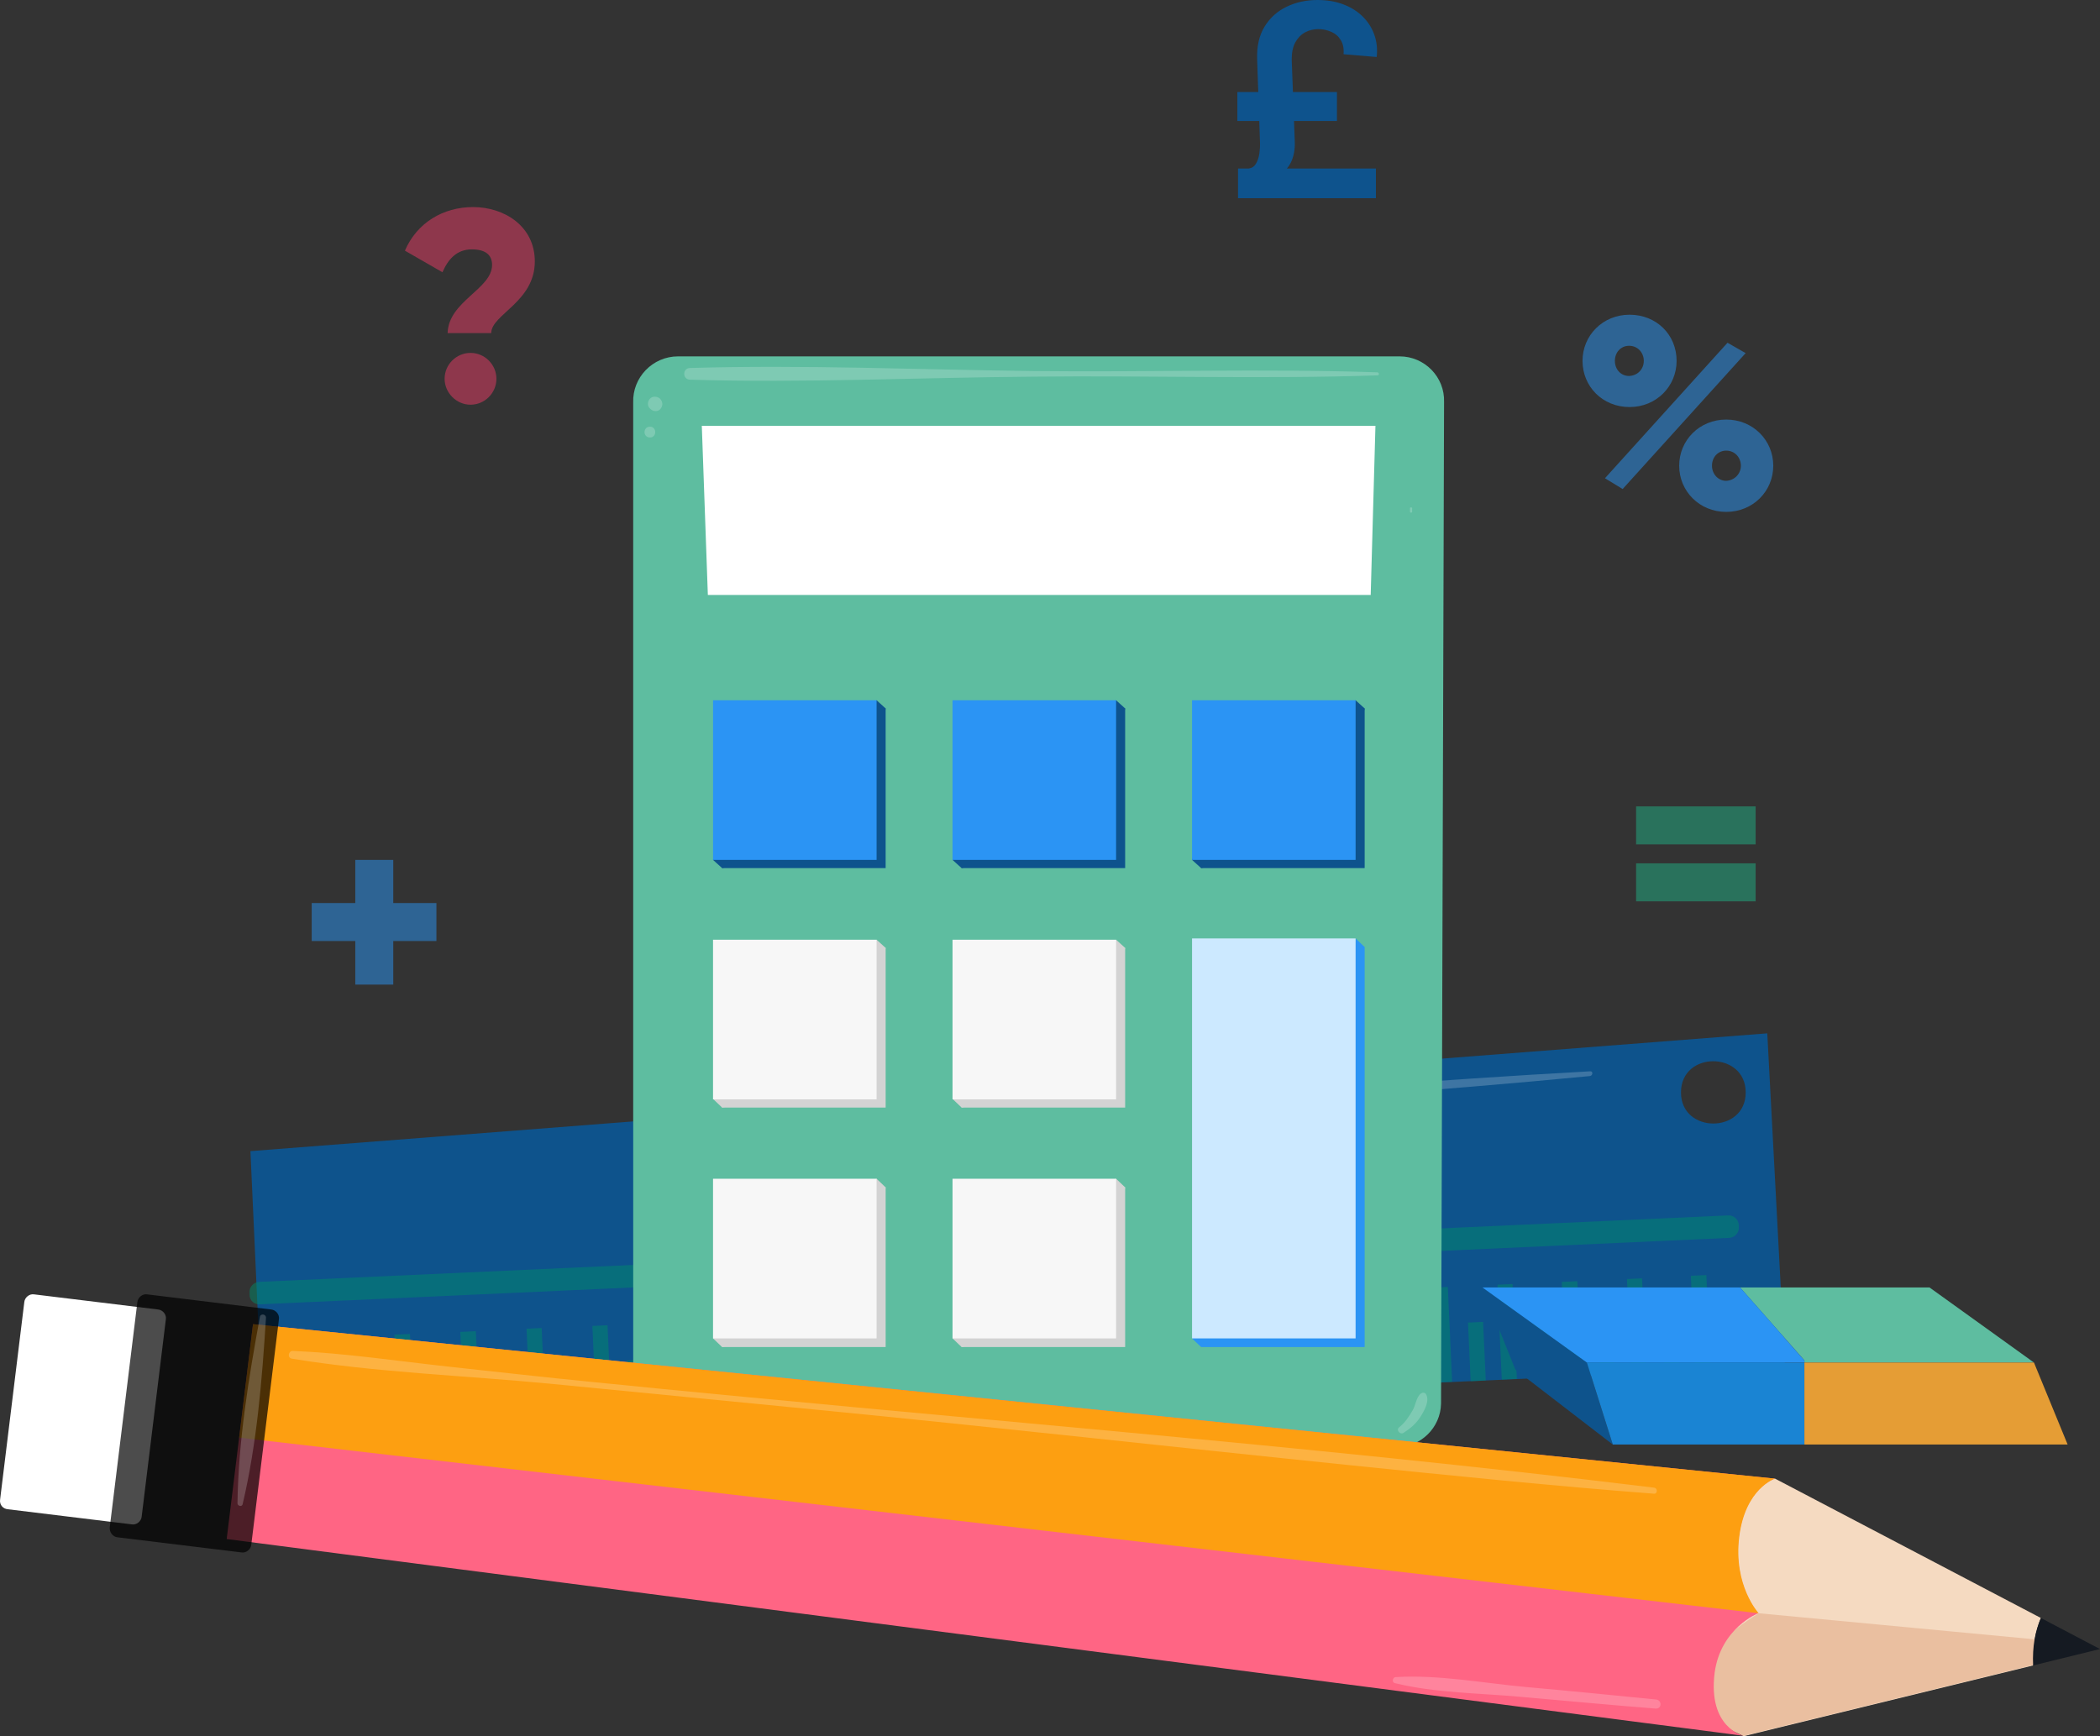
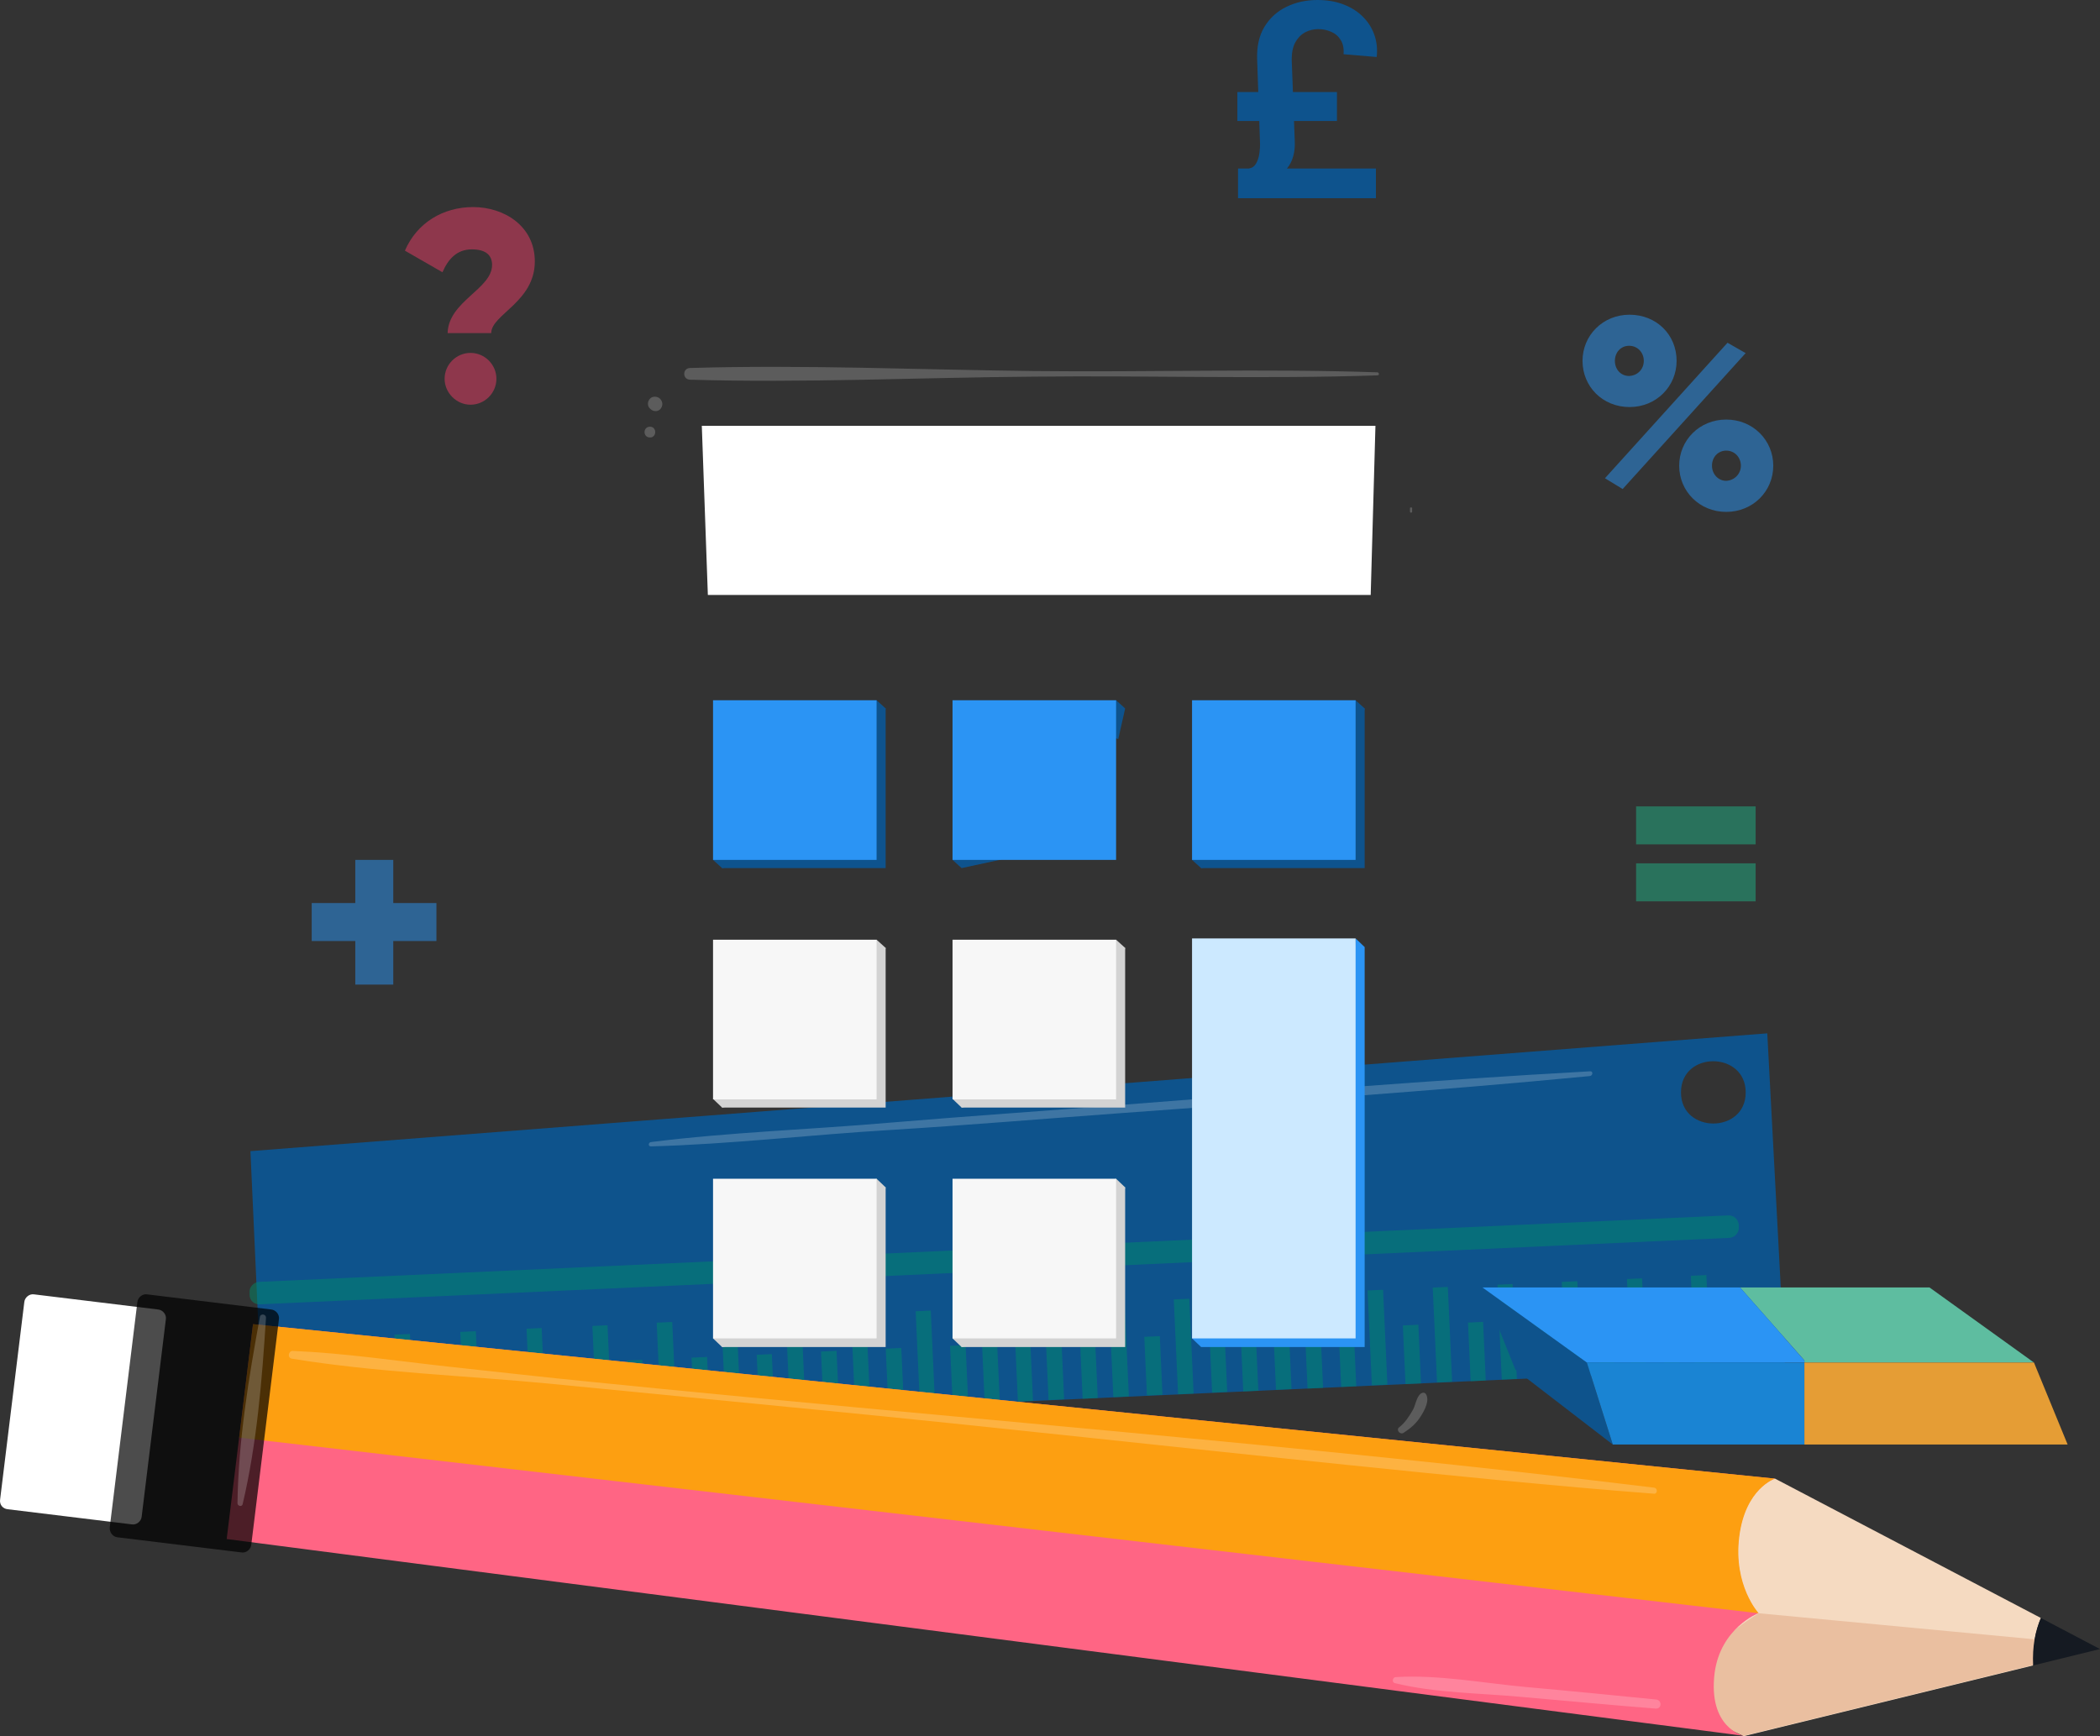
<svg xmlns="http://www.w3.org/2000/svg" width="937.144" height="774.924" viewBox="0 0 937.144 774.924" fill="none" version="1.1" id="svg1074" sodipodiDocname="pricing-2.svg" inkscapeVersion="1.1.2 (b8e25be833, 2022-02-05)" xmlnsInkscape="http://www.inkscape.org/namespaces/inkscape" xmlnsSodipodi="http://sodipodi.sourceforge.net/DTD/sodipodi-0.dtd" xmlnsSvg="http://www.w3.org/2000/svg">
  <rect x="0" y="0" width="937.144" height="774.924" fill="#333333" stroke="none" />
  <defs id="defs1078" />
  <sodipodiNamedview id="namedview1076" pagecolor="#ffffff" bordercolor="#666666" borderopacity="1.0" inkscapePageshadow="2" inkscapePageopacity="0.0" inkscapePagecheckerboard="0" showgrid="false" fit-margin-top="0" fit-margin-left="0" fit-margin-right="0" fit-margin-bottom="0" inkscapeZoom="1.006" inkscapeCx="494.421" inkscapeCy="373.673" inkscapeWindow-width="1920" inkscapeWindow-height="1017" inkscapeWindow-x="-8" inkscapeWindow-y="-8" inkscapeWindow-maximized="1" inkscapeCurrent-layer="svg1074" />
  <path d="m 796.562,610.077 -7.896,-148.862 -676.912,52.573 5.777,127.102 z m -46.411,-122.479 c 0,-18.68 28.886,-18.488 28.886,0 0,18.487 -28.886,18.487 -28.886,0 z" fill="#0e538c" id="path824" />
  <path opacity="0.5" d="m 111.369,577.917 v -0.963 c -0.193,-2.504 1.733,-4.622 4.237,-4.815 l 655.536,-29.657 c 2.503,-0.192 4.621,1.734 4.814,4.237 v 0.963 c 0.193,2.504 -1.733,4.622 -4.237,4.815 l -655.728,29.657 c -2.504,0.192 -4.622,-1.734 -4.622,-4.237 z" fill="#008a6a" id="path826" />
  <path opacity="0.5" d="m 763.396,611.435 -1.919,-42.325 -6.926,0.314 1.919,42.325 z" fill="#008a6a" id="path828" />
  <path opacity="0.5" d="m 749.512,612.159 -1.187,-26.164 -6.733,0.305 1.186,26.165 z" fill="#008a6a" id="path830" />
  <path opacity="0.5" d="m 734.704,612.893 -1.919,-42.324 -6.734,0.305 1.92,42.325 z" fill="#008a6a" id="path832" />
  <path opacity="0.5" d="m 720.619,613.434 -1.186,-26.165 -6.734,0.306 1.187,26.164 z" fill="#008a6a" id="path834" />
  <path opacity="0.5" d="m 705.811,614.168 -1.92,-42.325 -6.926,0.314 1.92,42.325 z" fill="#008a6a" id="path836" />
  <path opacity="0.5" d="m 691.919,614.699 -1.187,-26.164 -6.733,0.305 1.186,26.165 z" fill="#008a6a" id="path838" />
  <path opacity="0.5" d="m 676.917,615.442 -1.919,-42.325 -6.733,0.306 1.919,42.325 z" fill="#008a6a" id="path840" />
  <path opacity="0.5" d="m 663.034,616.166 -1.186,-26.164 -6.734,0.305 1.187,26.165 z" fill="#008a6a" id="path842" />
  <path opacity="0.5" d="m 648.025,616.717 -1.919,-42.325 -6.734,0.305 1.92,42.325 z" fill="#008a6a" id="path844" />
  <path opacity="0.5" d="m 634.141,617.441 -1.186,-26.165 -6.926,0.314 1.186,26.165 z" fill="#008a6a" id="path846" />
  <path opacity="0.5" d="m 619.132,617.991 -1.919,-42.325 -6.926,0.314 1.919,42.325 z" fill="#008a6a" id="path848" />
  <path opacity="0.5" d="m 605.248,618.715 -1.186,-26.164 -6.734,0.305 1.187,26.164 z" fill="#008a6a" id="path850" />
  <path opacity="0.5" d="m 590.44,619.449 -1.92,-42.325 -6.926,0.315 1.92,42.324 z" fill="#008a6a" id="path852" />
  <path opacity="0.5" d="m 576.355,619.99 -1.186,-26.165 -6.926,0.314 1.186,26.165 z" fill="#008a6a" id="path854" />
  <path opacity="0.5" d="m 561.547,620.724 -1.92,-42.325 -6.733,0.306 1.919,42.324 z" fill="#008a6a" id="path856" />
  <path opacity="0.5" d="m 547.654,621.256 -1.186,-26.165 -6.734,0.306 1.187,26.164 z" fill="#008a6a" id="path858" />
  <path opacity="0.5" d="m 532.654,621.998 -1.92,-42.325 -6.926,0.314 1.92,42.325 z" fill="#008a6a" id="path860" />
  <path opacity="0.5" d="m 518.761,622.53 -1.186,-26.165 -6.926,0.314 1.186,26.165 z" fill="#008a6a" id="path862" />
  <path opacity="0.5" d="m 503.761,623.273 -1.92,-42.325 -6.925,0.314 1.919,42.325 z" fill="#008a6a" id="path864" />
  <g opacity="0.5" id="g916" transform="translate(-0.784,-27.534)">
    <path d="m 490.661,651.531 -1.187,-26.164 -6.733,0.305 1.186,26.164 z" fill="#008a6a" id="path866" />
    <path d="m 475.652,652.081 -1.92,-42.325 -6.926,0.314 1.92,42.325 z" fill="#008a6a" id="path868" />
    <path d="m 461.768,652.805 -1.186,-26.165 -6.733,0.306 1.186,26.164 z" fill="#008a6a" id="path870" />
    <path d="m 446.951,653.347 -1.919,-42.325 -6.734,0.305 1.919,42.325 z" fill="#008a6a" id="path872" />
    <path d="m 432.874,654.08 -1.186,-26.164 -6.926,0.314 1.186,26.164 z" fill="#008a6a" id="path874" />
    <path d="m 418.067,654.814 -1.92,-42.325 -6.733,0.305 1.919,42.325 z" fill="#008a6a" id="path876" />
    <path d="m 404.174,655.345 -1.186,-26.164 -6.926,0.314 1.186,26.164 z" fill="#008a6a" id="path878" />
    <path d="m 389.174,656.088 -1.92,-42.325 -6.733,0.306 1.919,42.324 z" fill="#008a6a" id="path880" />
    <path d="m 375.281,656.62 -1.187,-26.164 -6.926,0.314 1.187,26.164 z" fill="#008a6a" id="path882" />
    <path d="m 360.281,657.362 -1.92,-42.324 -6.926,0.314 1.92,42.324 z" fill="#008a6a" id="path884" />
    <path d="m 346.397,658.087 -1.187,-26.165 -6.733,0.305 1.186,26.165 z" fill="#008a6a" id="path886" />
    <path d="m 331.387,658.637 -1.919,-42.325 -6.733,0.305 1.919,42.325 z" fill="#008a6a" id="path888" />
    <path d="m 317.503,659.361 -1.186,-26.164 -6.926,0.314 1.186,26.164 z" fill="#008a6a" id="path890" />
    <path d="m 302.687,659.902 -1.919,-42.324 -6.926,0.314 1.919,42.325 z" fill="#008a6a" id="path892" />
    <path d="m 288.611,660.636 -1.187,-26.165 -6.926,0.314 1.187,26.165 z" fill="#008a6a" id="path894" />
    <path d="m 273.803,661.37 -1.92,-42.325 -6.733,0.305 1.919,42.325 z" fill="#008a6a" id="path896" />
    <path d="m 259.91,661.901 -1.186,-26.164 -6.926,0.314 1.186,26.164 z" fill="#008a6a" id="path898" />
    <path d="m 244.419,662.599 -1.919,-42.325 -6.733,0.306 1.918,42.325 z" fill="#008a6a" id="path900" />
-     <path d="m 230.535,663.324 -1.187,-26.165 -6.733,0.306 1.186,26.164 z" fill="#008a6a" id="path902" />
    <path d="m 215.044,664.022 -1.919,-42.325 -6.926,0.314 1.919,42.325 z" fill="#008a6a" id="path904" />
    <path d="m 201.151,664.554 -1.187,-26.165 -6.926,0.314 1.187,26.165 z" fill="#008a6a" id="path906" />
    <path d="m 185.659,665.251 -1.919,-42.324 -6.926,0.314 1.92,42.324 z" fill="#008a6a" id="path908" />
    <path d="m 171.776,665.976 -1.187,-26.164 -6.925,0.314 1.186,26.164 z" fill="#008a6a" id="path910" />
    <path d="m 156.284,666.674 -1.919,-42.325 -6.926,0.314 1.919,42.325 z" fill="#008a6a" id="path912" />
    <path d="m 142.391,667.206 -1.186,-26.164 -6.734,0.305 1.187,26.164 z" fill="#008a6a" id="path914" />
  </g>
  <g opacity="0.2" id="g920" transform="translate(-0.784,-27.534)">
-     <path d="m 710.3,505.695 c -69.906,3.852 -139.811,9.629 -209.525,15.022 -34.279,2.696 -68.558,5.007 -102.836,7.895 -35.435,3.082 -71.447,4.237 -106.689,8.666 -1.155,0.193 -1.348,1.926 0,1.926 35.627,-0.963 71.254,-5.2 106.689,-7.318 34.278,-2.118 68.557,-5.007 102.836,-7.51 69.906,-5.2 139.812,-9.822 209.525,-16.562 1.348,-0.193 1.541,-2.311 0,-2.119 z" fill="#ffffff" id="path918" />
+     <path d="m 710.3,505.695 c -69.906,3.852 -139.811,9.629 -209.525,15.022 -34.279,2.696 -68.558,5.007 -102.836,7.895 -35.435,3.082 -71.447,4.237 -106.689,8.666 -1.155,0.193 -1.348,1.926 0,1.926 35.627,-0.963 71.254,-5.2 106.689,-7.318 34.278,-2.118 68.557,-5.007 102.836,-7.51 69.906,-5.2 139.812,-9.822 209.525,-16.562 1.348,-0.193 1.541,-2.311 0,-2.119 " fill="#ffffff" id="path918" />
  </g>
  <g opacity="0.5" id="g924" transform="translate(-0.784,-27.534)">
    <path d="m 195.539,447.537 h -19.257 v 19.45 h -16.947 v -19.45 H 139.884 V 430.59 h 19.451 v -19.258 h 16.947 v 19.258 h 19.257 z" fill="#2995f5" id="path922" />
  </g>
  <g opacity="0.5" id="g928" transform="translate(-0.784,-27.534)">
    <path d="m 220.382,145.767 c 0,-4.237 -2.696,-6.933 -9.051,-6.933 -6.741,0 -10.592,4.429 -13.096,10.207 l -16.754,-9.629 c 5.392,-12.518 17.139,-19.451 30.427,-19.451 13.866,0 27.539,8.474 27.539,24.265 0,18.103 -19.45,23.687 -19.45,31.968 h -19.451 c 0.385,-14.251 19.836,-19.643 19.836,-30.427 z m -21.184,50.841 c 0,-6.356 5.2,-11.555 11.555,-11.555 6.355,0 11.555,5.199 11.555,11.555 0,6.355 -5.2,11.554 -11.555,11.554 -6.355,0 -11.555,-5.392 -11.555,-11.554 z" fill="#ea3c66" id="path926" />
  </g>
  <g opacity="0.5" id="g932" transform="translate(-0.784,-27.534)">
    <path d="m 730.906,387.452 h 53.344 v 16.947 h -53.344 z m 0,25.421 h 53.344 v 16.947 h -53.344 z" fill="#1fb185" id="path930" />
  </g>
  <g opacity="0.5" id="g936" transform="translate(-0.784,-27.534)">
    <path d="M 707,188.606 C 707,177.244 716.051,168 727.991,168 c 11.94,0 20.991,8.859 20.991,20.606 0,11.362 -9.051,20.606 -20.991,20.606 -12.132,0 -20.991,-9.244 -20.991,-20.606 z m 64.706,-8.088 8.089,4.621 -54.885,60.663 -7.896,-4.815 z m -37.36,8.088 c 0,-3.659 -2.696,-6.74 -6.548,-6.74 -3.659,0 -6.355,2.888 -6.355,6.74 0,3.851 2.696,6.74 6.355,6.74 4.045,-0.192 6.548,-3.274 6.548,-6.74 z m 15.791,46.796 c 0,-11.362 9.052,-20.606 20.991,-20.606 11.94,0 20.992,9.244 20.992,20.606 0,11.362 -9.052,20.606 -20.992,20.606 -11.939,0 -20.991,-9.244 -20.991,-20.606 z m 27.539,0 c 0,-3.659 -2.696,-6.74 -6.548,-6.74 -3.658,0 -6.355,2.889 -6.355,6.74 0,3.659 2.697,6.741 6.355,6.741 3.852,-0.193 6.548,-3.274 6.548,-6.741 z" fill="#2995f5" id="path934" />
  </g>
-   <path d="m 282.571,179.665 v 446.974 c 0.385,10.785 9.243,19.258 19.835,19.258 h 320.835 c 10.785,0 19.643,-8.666 19.836,-19.45 l 1.348,-446.974 c 0.385,-11.17 -8.666,-20.413 -19.836,-20.413 h -321.99 c -11.362,0 -20.414,9.436 -20.028,20.605 z" fill="#5ebda0" id="path938" />
  <path d="m 611.687,265.555 2.118,-75.49 h -300.614 l 2.696,75.49 z" fill="#ffffff" id="path940" />
  <path d="m 395.229,316.203 h -72.987 v 71.254 h 72.987 z" fill="#0e538d" id="path942" />
  <path d="m 324.938,359.341 -6.74,24.457 4.044,3.659 17.91,-3.852 z" fill="#0e538d" id="path944" />
  <path d="m 368.461,321.595 22.724,-9.051 4.044,3.659 -3.081,13.673 z" fill="#0e538d" id="path946" />
  <path d="m 391.185,312.544 h -72.987 v 71.254 h 72.987 z" fill="#2b94f4" id="path948" />
-   <path d="m 502.11,316.203 h -72.987 v 71.254 h 72.987 z" fill="#0e538d" id="path950" />
  <path d="m 431.819,359.341 -6.74,24.457 4.044,3.659 17.91,-3.852 z" fill="#0e538d" id="path952" />
  <path d="m 475.341,321.595 22.725,-9.051 4.044,3.659 -3.081,13.673 z" fill="#0e538d" id="path954" />
  <path d="m 498.066,312.544 h -72.987 v 71.254 h 72.987 z" fill="#2b94f4" id="path956" />
  <path d="m 608.991,316.203 h -72.987 v 71.254 h 72.987 z" fill="#0e538d" id="path958" />
  <path d="m 538.7,359.341 -6.74,24.457 4.044,3.659 17.91,-3.852 z" fill="#0e538d" id="path960" />
  <path d="m 582.222,321.595 22.725,-9.051 4.044,3.659 -3.082,13.673 z" fill="#0e538d" id="path962" />
  <path d="m 604.947,312.544 h -72.987 v 71.254 h 72.987 z" fill="#2b94f4" id="path964" />
  <path d="m 395.229,423.084 h -72.987 v 71.254 h 72.987 z" fill="#d3d3d3" id="path966" />
  <path d="m 324.938,466.221 -6.74,24.265 4.044,3.852 17.91,-3.852 z" fill="#d3d3d3" id="path968" />
  <path d="m 368.461,428.476 22.724,-9.051 4.044,3.659 -3.081,13.673 z" fill="#d3d3d3" id="path970" />
  <path d="m 391.185,419.425 h -72.987 v 71.254 h 72.987 z" fill="#f7f7f7" id="path972" />
  <path d="m 502.11,423.084 h -72.987 v 71.254 h 72.987 z" fill="#d3d3d3" id="path974" />
  <path d="m 431.819,466.221 -6.74,24.265 4.044,3.852 17.91,-3.852 z" fill="#d3d3d3" id="path976" />
  <path d="m 475.341,428.476 22.725,-9.051 4.044,3.659 -3.081,13.673 z" fill="#d3d3d3" id="path978" />
  <path d="m 498.066,419.425 h -72.987 v 71.254 h 72.987 z" fill="#f7f7f7" id="path980" />
  <path d="m 395.229,529.965 h -72.987 v 71.254 h 72.987 z" fill="#d3d3d3" id="path982" />
  <path d="m 324.938,572.91 -6.74,24.457 4.044,3.852 17.91,-3.852 z" fill="#d3d3d3" id="path984" />
  <path d="m 368.461,535.357 22.724,-9.244 4.044,3.852 -3.081,13.673 z" fill="#d3d3d3" id="path986" />
  <path d="m 391.185,526.113 h -72.987 v 71.254 h 72.987 z" fill="#f7f7f7" id="path988" />
  <path d="m 502.11,529.965 h -72.987 v 71.254 h 72.987 z" fill="#d3d3d3" id="path990" />
  <path d="m 431.819,572.91 -6.74,24.457 4.044,3.852 17.91,-3.852 z" fill="#d3d3d3" id="path992" />
  <path d="m 475.341,535.357 22.725,-9.244 4.044,3.852 -3.081,13.673 z" fill="#d3d3d3" id="path994" />
  <path d="m 498.066,526.113 h -72.987 v 71.254 h 72.987 z" fill="#f7f7f7" id="path996" />
  <path d="m 604.947,418.847 -9.437,111.118 h -59.506 v 52.959 l -4.044,14.443 4.044,3.852 h 72.987 v -178.52 z" fill="#2b94f4" id="path998" />
  <path d="m 604.947,418.847 h -72.987 v 178.52 h 72.987 z" fill="#cce9ff" id="path1000" />
  <g opacity="0.2" id="g1004" transform="translate(-0.784,-27.534)">
    <path d="m 308.582,196.993 c 51.034,1.54 102.259,-0.963 153.485,-1.348 51.226,-0.578 102.259,1.155 153.485,-0.578 0.77,0 0.77,-1.155 0,-1.348 -51.033,-1.733 -102.259,0 -153.485,-0.578 -51.033,-0.578 -102.451,-2.888 -153.485,-1.348 -3.274,0.193 -3.274,5.007 0,5.2 z" fill="#ffffff" id="path1002" />
  </g>
  <g opacity="0.2" id="g1010" transform="translate(-0.784,-27.534)">
    <path d="m 626.144,665.728 c 5.007,-3.467 8.473,-9.051 9.436,-15.214 z" fill="#ffffff" id="path1006" />
    <path d="m 627.107,667.076 c 3.274,-2.119 5.777,-4.237 7.896,-7.703 1.54,-2.504 3.851,-6.741 2.118,-9.629 -0.578,-0.771 -1.541,-0.77 -2.311,-0.193 -2.118,1.733 -2.311,5.392 -3.659,7.511 -1.541,2.696 -3.466,5.585 -5.97,7.51 -1.54,1.156 0.385,3.467 1.926,2.504 z" fill="#ffffff" id="path1008" />
  </g>
  <g opacity="0.2" id="g1014" transform="translate(-0.784,-27.534)">
    <path d="m 629.995,254.574 c 0,0.385 0,0.962 0,1.348 0,0.577 0.963,0.577 0.963,0 0,-0.386 0,-0.963 0,-1.348 0.193,-0.771 -1.155,-0.771 -0.963,0 z" fill="#ffffff" id="path1012" />
  </g>
  <g opacity="0.2" id="g1020" transform="translate(-0.784,-27.534)">
    <path d="m 291.636,651.862 c -0.193,3.467 2.696,6.741 6.163,6.933 z" fill="#ffffff" id="path1016" />
    <path d="m 291.251,650.322 c -3.082,0.962 -1.733,5.007 -0.578,6.932 1.541,2.311 3.852,3.852 6.548,4.237 2.888,0.385 3.273,-4.237 0.77,-5.007 -1.541,-0.385 -2.696,-1.155 -3.466,-2.503 -0.578,-1.541 -1.156,-4.43 -3.274,-3.659 z" fill="#ffffff" id="path1018" />
  </g>
  <g opacity="0.2" id="g1026" transform="translate(-0.784,-27.534)">
    <path d="m 292.213,206.622 c 0.386,0.385 0.963,0.962 1.348,1.348 z" fill="#ffffff" id="path1022" />
    <path d="m 290.865,209.895 0.193,0.193 c 1.156,1.156 3.274,1.348 4.429,0 1.156,-1.348 1.156,-3.081 0,-4.429 l -0.192,-0.193 c -1.156,-1.155 -3.467,-1.155 -4.43,0 -1.155,1.156 -1.348,3.274 0,4.429 z" fill="#ffffff" id="path1024" />
  </g>
  <g opacity="0.2" id="g1030" transform="translate(-0.784,-27.534)">
    <path d="m 290.866,222.798 c 3.081,0 3.081,-4.814 0,-4.814 -3.274,0 -3.274,4.814 0,4.814 z" fill="#ffffff" id="path1028" />
  </g>
  <path d="m 661.565,574.643 14.636,36.59 43.522,33.508 -11.554,-36.589 z" fill="#0e538c" id="path1032" />
  <path d="m 805.228,608.152 h 102.452 l -46.604,-33.509 h -84.542 l 28.694,32.546 z" fill="#5ebda0" id="path1034" />
  <path d="m 805.228,607.189 -28.694,-32.546 h -114.969 l 46.604,33.509 h 97.059 z" fill="#2b94f4" id="path1036" />
  <path d="m 708.169,608.152 11.554,36.589 h 85.505 v -36.589 z" fill="#1a84d3" id="path1038" />
  <path d="m 907.679,608.152 h -102.451 v 36.589 h 117.472 z" fill="#e59d35" id="path1040" />
  <path d="m 910.761,722.158 -118.628,-62.203 c -63.166,5.585 -64.707,77.994 -64.707,77.994 l 50.648,36.975 129.22,-31.582 c -0.385,-8.474 1.156,-15.407 3.467,-21.184 z" fill="#f5dac1" id="path1042" />
  <path d="m 784.814,720.039 132.494,12.518 -10.014,10.592 -129.22,31.583 c 0,0 -51.418,-18.103 6.74,-54.693 z" fill="#eabfa0" id="path1044" />
  <path d="m 910.761,722.158 c -2.504,5.777 -3.852,12.71 -3.467,21.183 l 29.85,-7.318 z" fill="#151a22" id="path1046" />
  <path d="m 765.172,746.615 c 2.696,-20.028 19.45,-26.576 19.45,-26.576 0,0 -11.362,-12.325 -8.666,-34.086 2.696,-21.761 15.984,-25.998 15.984,-25.998 l -679.03,-68.943 -11.748,95.904 676.912,87.816 c 0,0 -15.984,-3.467 -12.902,-28.117 z" fill="#ff6584" id="path1048" />
  <path d="m 784.814,720.039 c 0,0 -11.362,-12.325 -8.666,-34.086 2.696,-21.761 15.984,-25.998 15.984,-25.998 l -679.223,-68.943 -6.162,50.648 z" fill="#fd9f11" id="path1050" />
  <path d="M 0.059,669.199 10.843,581.191 c 0.193,-2.119 2.311,-3.852 4.429,-3.467 l 55.27,6.74 c 2.118,0.193 3.852,2.311 3.466,4.43 l -10.784,88.008 c -0.193,2.118 -2.311,3.852 -4.429,3.466 l -55.27,-6.74 c -2.311,-0.192 -3.852,-2.118 -3.466,-4.429 z" fill="#ffffff" id="path1052" />
  <path d="m 48.974,681.716 12.325,-100.525 c 0.193,-2.119 2.311,-3.852 4.429,-3.467 l 55.27,6.74 c 2.118,0.193 3.851,2.311 3.466,4.43 l -12.325,100.526 c -0.192,2.118 -2.311,3.851 -4.429,3.466 l -55.27,-6.74 c -2.118,-0.193 -3.659,-2.311 -3.466,-4.43 z" fill="#000000" fill-opacity="0.7" id="path1054" />
  <g opacity="0.2" id="g1058" transform="translate(-0.784,-27.534)">
    <path d="M 738.995,691.533 C 581.466,672.276 422.974,660.336 265.06,644.352 c -21.762,-2.119 -43.33,-4.622 -64.899,-6.933 -22.724,-2.504 -45.834,-5.97 -68.75,-6.933 -1.926,0 -2.504,3.081 -0.386,3.467 37.746,6.162 77.032,7.51 115.162,11.169 40.056,3.852 80.305,7.896 120.361,11.747 78.957,7.703 157.914,16.562 236.871,24.65 45.256,4.622 90.32,9.244 135.576,12.71 1.54,0 1.54,-2.503 0,-2.696 z" fill="#ffffff" id="path1056" />
  </g>
  <g opacity="0.2" id="g1062" transform="translate(-0.784,-27.534)">
    <path d="m 116.775,615.272 c -5.007,27.154 -9.629,55.463 -10.014,83.194 0,1.348 2.118,1.733 2.311,0.385 6.355,-26.961 8.666,-55.462 10.399,-83.001 0.192,-1.926 -2.504,-2.118 -2.696,-0.578 z" fill="#ffffff" id="path1060" />
  </g>
  <g opacity="0.2" id="g1066" transform="translate(-0.784,-27.534)">
    <path d="m 50.335,616.235 c -4.814,10.592 -4.622,25.035 -6.162,36.59 -1.733,14.443 -3.466,28.694 -3.659,43.138 0,1.925 2.889,2.311 3.466,0.385 3.081,-13.096 4.814,-26.383 6.355,-39.864 1.541,-12.517 5.585,-27.346 3.274,-39.864 -0.385,-1.348 -2.696,-1.733 -3.274,-0.385 z" fill="#ffffff" id="path1064" />
  </g>
  <g opacity="0.2" id="g1070" transform="translate(-0.784,-27.534)">
    <path d="m 739.957,786.089 c -19.257,-1.926 -38.708,-3.851 -58.158,-5.585 -19.065,-1.733 -38.901,-5.584 -58.159,-4.429 -1.348,0 -1.926,2.311 -0.385,2.696 18.102,4.429 37.938,4.43 56.618,6.163 20.028,1.733 40.056,3.659 59.892,5.199 2.696,0 2.696,-3.659 0.192,-4.044 z" fill="#ffffff" id="path1068" />
  </g>
  <path d="m 614.017,88.466 h -61.534 v -13.253 h 61.534 z m -17.386,-34.474 h -44.446 v -12.912 h 44.446 z m -20.199,-27.528 1.364,36.52 c 0.17,3.779 -0.455,7.045 -1.875,9.801 -1.392,2.727 -3.85,4.972 -7.373,6.733 l -11.25,-4.304 c 1.392,-0.199 2.458,-0.923 3.196,-2.173 0.739,-1.25 1.236,-2.727 1.492,-4.432 0.256,-1.733 0.355,-3.381 0.298,-4.943 l -1.278,-37.202 c -0.199,-5.767 0.895,-10.611 3.281,-14.531 2.415,-3.949 5.696,-6.918 9.844,-8.906 4.148,-2.017 8.736,-3.026 13.764,-3.026 4.318,0 8.182,0.653 11.591,1.96 3.437,1.307 6.321,3.125 8.65,5.455 2.358,2.329 4.077,5.028 5.157,8.097 1.108,3.068 1.463,6.378 1.065,9.929 l -14.787,-1.236 c 0.199,-2.585 -0.227,-4.702 -1.278,-6.349 -1.023,-1.676 -2.443,-2.898 -4.262,-3.665 -1.789,-0.795 -3.707,-1.193 -5.753,-1.193 -2.102,0 -4.062,0.483 -5.88,1.449 -1.79,0.966 -3.239,2.443 -4.347,4.432 -1.079,1.989 -1.619,4.517 -1.619,7.585 z" fill="#0e538d" id="path1072" />
</svg>